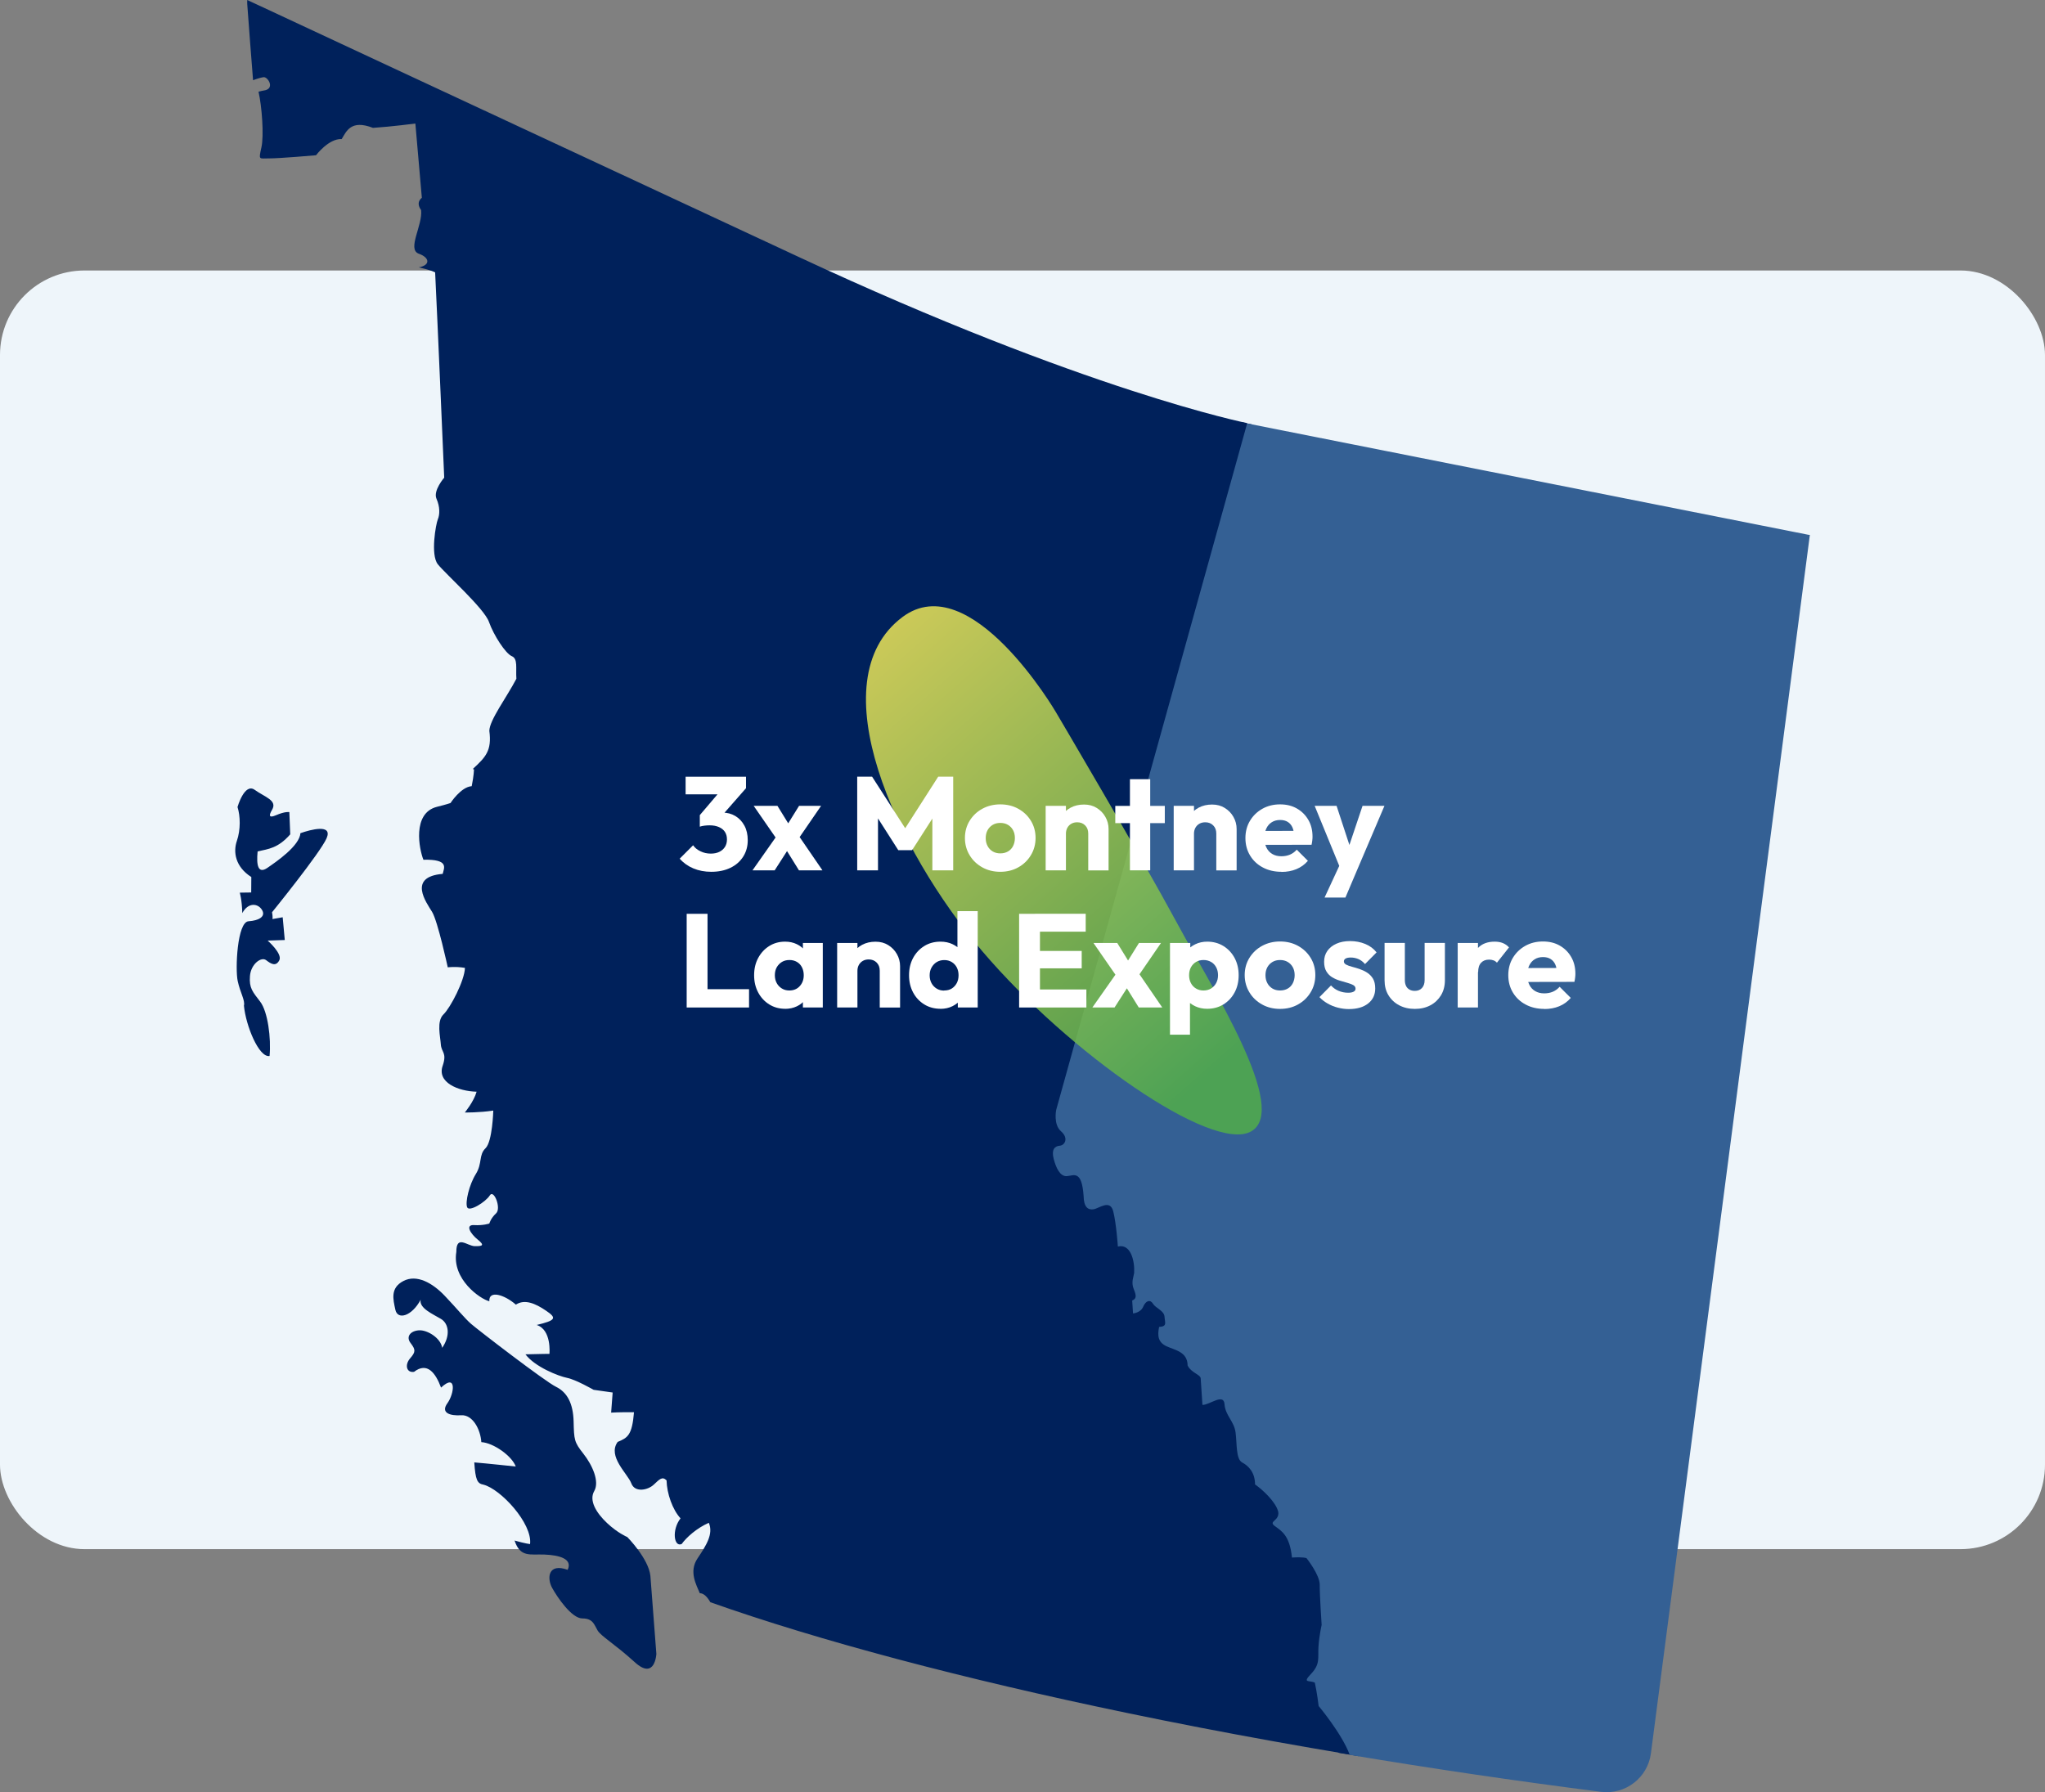
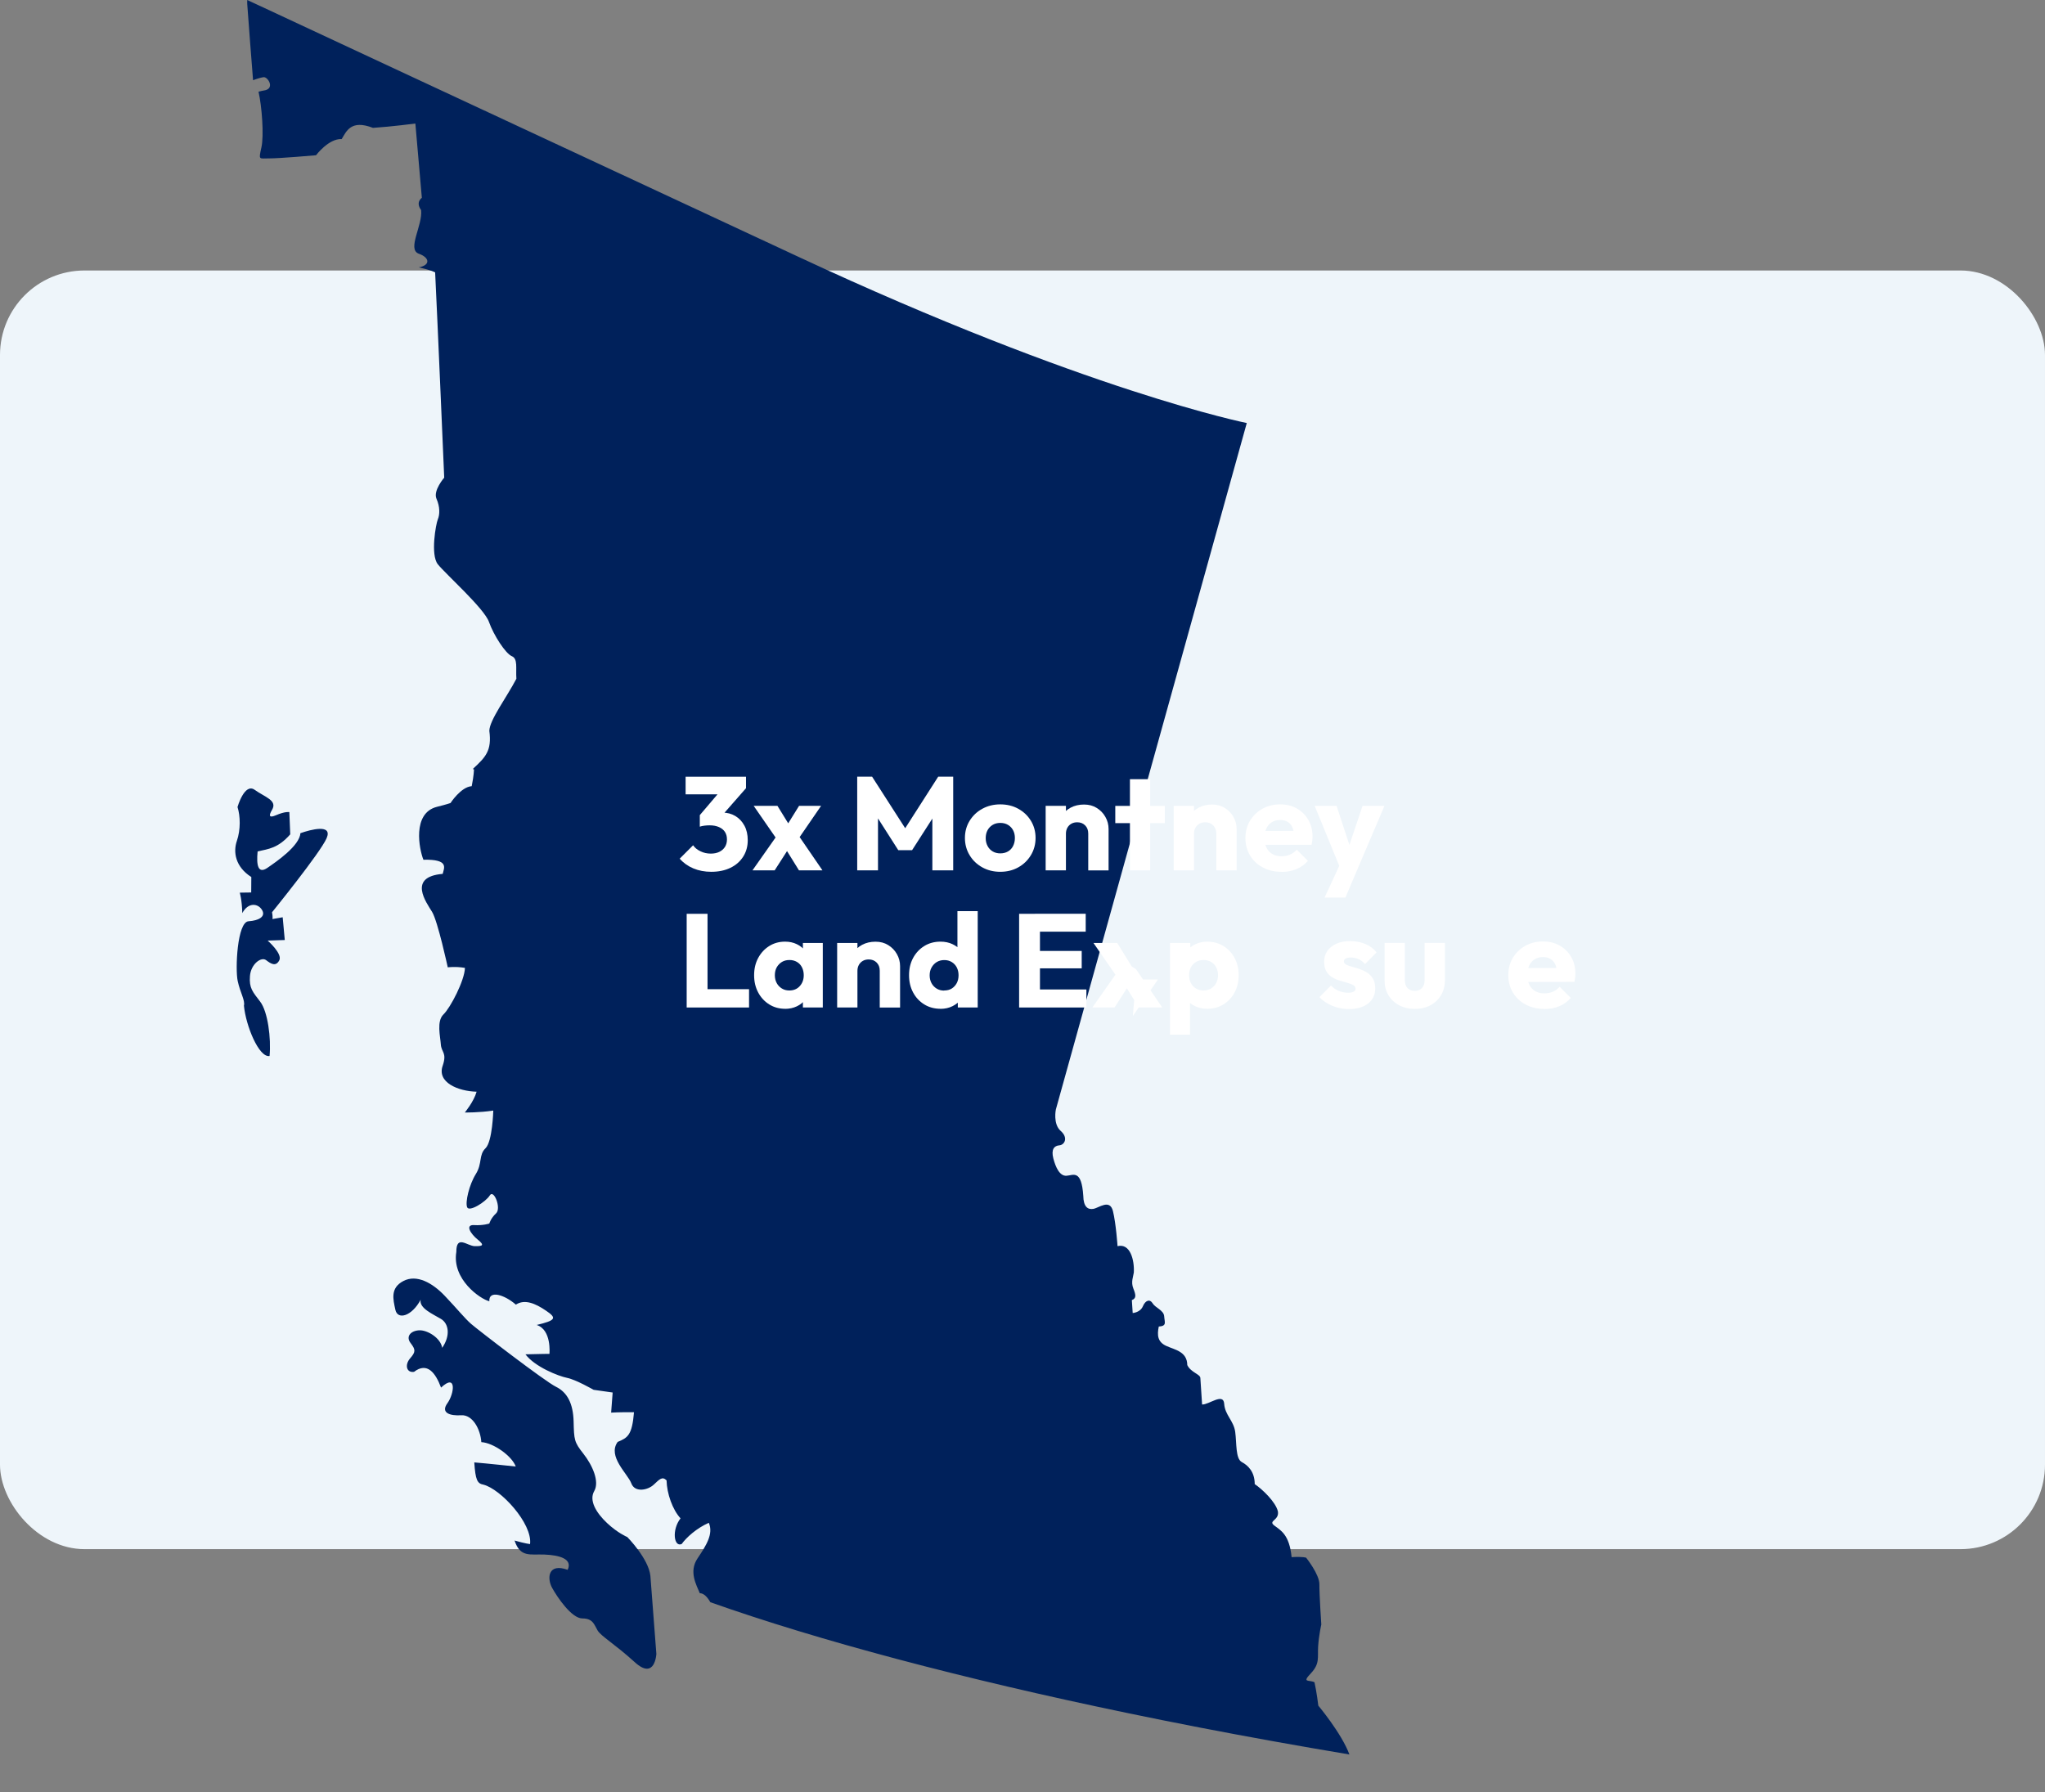
<svg xmlns="http://www.w3.org/2000/svg" id="uuid-1c562b5b-a722-450c-8f3a-d35ce4d710a9" viewBox="0 0 363 318.15">
  <rect x="0" y="0" width="363" height="318.15" fill="#808080" stroke="none" />
  <defs>
    <linearGradient id="uuid-545ab2a3-8333-4e41-b536-227d0b91880f" x1="150.77" y1="112.81" x2="217.62" y2="188.29" gradientUnits="userSpaceOnUse">
      <stop offset="0" stop-color="#f5e958" />
      <stop offset="0" stop-color="#f5e958" />
      <stop offset="1" stop-color="#51ae49" />
    </linearGradient>
  </defs>
  <g id="uuid-983cd155-07c3-41f1-8771-fa972e3eff44">
    <rect id="uuid-c6bcb20c-fe15-4d14-9da6-fa83499ebd60" y="48.02" width="363" height="227" rx="15" ry="15" fill="#eef5fa" />
-     <path d="M220.22,74.92l2,.42-24.51,119.96,27.84,51.32,14.97,34.21,3.83,21.19-3.13,9.76-3.56-.59-6.1-6.67s-5.81-17.55-5.81-19.34-7.15-17.49-7.15-17.49l-9.96-12.38s-7.28-12.51-7.79-13.66-14.81-23.74-14.81-23.74l-6.38-17.62,40.54-125.36Z" fill="#00215b" />
    <path d="M43.89,0c-.01.24-.02.49,0,.77.16,2.45.9,11.77,1.03,13.47.83-.32,1.61-.52,1.9-.54.71-.05,1.96,1.9.26,2.32-.42.06-.81.16-1.19.26.59,2.56.99,7.8.51,9.9-.52,2.34-.41,1.92,1.35,1.94,1.76.02,8.35-.56,8.35-.56,0,0,2.24-2.99,4.55-2.87.85-1.41,1.66-3.5,5.55-1.99,3.37-.22,7.53-.77,7.53-.77l1.15,13.19s-1.17.76-.13,2.17c.31,2.69-2.52,6.94-.44,7.74,1.94.68,2.17,2.02.03,2.44,2.34.52,2.9.89,2.9.89.39,7.83,1.61,36.44,1.61,36.44,0,0-2.01,2.3-1.37,3.75.64,1.45.59,2.81.24,3.64-.35.83-1.34,6.31,0,7.99,1.33,1.67,8.24,7.84,9.07,10.22.84,2.38,2.95,5.63,4.06,6.09,1.11.47.68,2.12.81,4.01-1.68,3.23-4.79,7.36-4.8,9.25.47,3.53-.67,4.67-2.93,6.76.13.05.21.09.21.09,0,0-.03,1.12-.41,2.97-1.92.13-3.76,2.99-3.76,2.99,0,0-.69.25-2.39.67-4.49,1.11-3.15,7.62-2.42,9.4,4.66-.11,3.65,1.48,3.42,2.51-6.26.52-2.91,5.07-1.89,6.73,1.02,1.66,2.79,9.86,2.79,9.86,0,0,1.41-.19,3.05.1-.06,2.24-2.58,7.08-3.82,8.27-1.24,1.2-.55,3.9-.46,5.31s1.11,1.45.35,3.73c-1.12,3.02,2.74,4.59,6,4.67-.49,1.76-2.09,3.69-2.09,3.69,0,0,2.54.04,5.05-.34,0,0-.14,5.49-1.38,6.69-1.24,1.2-.53,2.67-1.72,4.58-1.19,1.91-1.9,5-1.54,5.89.36.89,3.29-.93,4.02-2.1.73-1.16,2.08,2.3,1.12,3.18-.96.88-1.2,1.81-1.2,1.81,0,0-1.09.38-2.72.28-1.63-.09-.61,1.56.68,2.59,1.28,1.03.79,1.17-.54,1.15-1.32-.01-3.29-2.11-3.28,1.03-.8,4.83,4.21,8.35,5.86,8.75-.13-2.02,2.66-1.19,4.71.6,1.56-1.02,3.44-.23,5.35,1.07,1.91,1.29,1.84,1.71-1.66,2.54,2.69.84,2.27,5.13,2.27,5.13,0,0-1.42,0-4.26.08,1.67,2.22,5.84,3.87,7.39,4.18,1.54.3,4.71,2.12,4.71,2.12l3.38.48-.27,3.57s1.52-.1,4.06-.07c-.34,4.08-1.12,4.54-2.9,5.27-1.86,2.56,1.8,5.67,2.42,7.35.62,1.69,2.92,1.23,3.98.24,1.05-.98,1.52-1.52,2.28-.76.05,2.33,1.06,5.21,2.48,6.74-1.59,2.04-1.18,5.16.2,4.56.84-1.17,2.66-2.82,4.82-3.77.84,1.98-.44,3.99-2.01,6.33-1.57,2.34-.2,4.69.41,6.17.69,0,1.32.64,1.87,1.6,19.25,6.81,44.69,13.58,73.98,19.66,4.19.87,8.46,1.73,12.8,2.57,8.62,1.67,17.53,3.27,26.66,4.8-1.41-3.79-5.52-8.67-5.52-8.67,0,0-.29-2.42-.68-4.15-.98-.48-2.29.15-.65-1.58,1.64-1.74,1.17-2.78,1.3-4.83.14-2.04.56-3.83.56-3.83,0,0-.36-5.39-.34-7.15.02-1.76-2.35-4.72-2.35-4.72,0,0-.56-.23-2.58-.1-.4-4.03-1.94-4.75-3.08-5.62-1.14-.87.89-.87.65-2.48-.39-1.73-2.84-4.01-4.12-4.87,0-2.17-1.17-3.31-2.29-3.91-1.13-.6-.9-3.33-1.17-5.34-.27-2.02-1.82-2.99-1.96-5.01s-2.7.18-3.92.13l-.31-4.72c-.04-.67-1.69-.97-2.32-2.28-.03-2.43-2.21-2.7-3.75-3.41-1.54-.71-1.62-1.92-1.31-3.43,1.48-.1,1.03-.75.96-1.82s-1.59-1.52-2.05-2.3c-.46-.78-1.26-.59-1.73.52-.47,1.12-1.81,1.2-1.81,1.2l-.15-2.29c.79-.32.75-.86.27-2.05-.48-1.18,0-2.17.08-2.85.12-2.18-.62-5.24-2.89-4.68,0,0-.27-4.04-.82-6.24-.56-2.2-2.48-.55-3.48-.38-1,.17-1.75-.39-1.78-2.32-.32-4.75-1.77-3.64-2.98-3.56s-1.93-1.5-2.34-3.09c-.41-1.6.16-2.24,1.07-2.31s1.64-1.33.24-2.56c-1.4-1.23-.86-3.8-.86-3.8l33.89-121.87s-28.57-5.71-79.63-29.53C90.66,21.82,43.89,0,43.89,0ZM111.3,272.85s-1.67-.7-3.55-2.47c-1.88-1.77-3.25-3.98-2.27-5.67.97-1.69-.31-4.58-1.93-6.64-1.63-2.06-1.65-2.46-1.73-5.71-.08-3.24-1.16-5.2-3.12-6.16-1.96-.95-13.94-10.17-15.09-11.18-1.15-1.01-2.48-2.68-4.66-4.97-2.18-2.3-4.99-3.87-7.35-2.63-2.36,1.24-1.82,3.24-1.42,5.1.4,1.87,2.92,1.16,4.49-1.78-.31,1.51,2.2,2.56,3.61,3.41,1.41.85,1.69,3,.21,5.13-.25-1.74-2.65-3.21-4.13-3.11-1.48.1-2.36,1.11-1.47,2.27.89,1.16.92,1.56-.09,2.71-1,1.15-.64,2.61.7,2.39,2.32-1.78,3.8.15,4.79,2.8,2.8-2.62,2.37,1.06,1.13,2.77-1.24,1.71.43,2.27,2.45,2.14s3.42,2.48,3.57,4.77c2.18.13,5.45,2.48,6.11,4.33,0,0-5.46-.58-7.36-.73.21,3.1.52,3.75,1.62,3.95,3.03.75,8.72,6.87,8.28,10.55,0,0-.82-.08-2.75-.63,1.01,3.05,2.73,2.39,5.31,2.49,2.58.1,5.06.74,4.11,2.71-3.47-1.26-3.69,1.46-2.77,3.17.93,1.7,3.48,5.45,5.37,5.46,1.9,0,2.1,1.08,2.71,2.12.61,1.04,3,2.37,6.61,5.65,3.6,3.28,3.83-1.47,3.83-1.47l-1.06-13.87c-.34-3.09-4.12-6.9-4.12-6.9ZM53.33,147.9c-.15,2.25-4.23,5.05-5.88,6.18-1.65,1.12-1.96-.48-1.72-2.93,1.9-.43,3.62-.55,5.79-3.03l-.16-3.95s-.72-.16-2.4.57q-1.68.72-.67-.97c1-1.69-1.27-2.25-3.08-3.55-1.81-1.3-3.05,3.05-3.05,3.05.51,1.59.57,4.02-.11,6-.68,1.97-.31,4.59,2.56,6.43l-.02,2.74-2.03.03s.38,1.19.45,3.63c1.08-2,2.83-1.71,3.51-.54.69,1.17-.59,1.87-2.4,1.99-2.02.13-2.38,8.49-1.93,10.59.45,2.1,1.35,3.46,1.11,4.39.33,3.53,2.65,9.27,4.55,8.94.3-3.17-.32-7.9-1.66-9.64-1.33-1.74-1.99-2.41-1.82-4.55.16-2.14,2-3.48,2.86-2.83.86.65,1.71,1.21,2.34.05.64-1.16-2.06-3.52-2.06-3.52l3.04-.1-.37-4.04-1.81.32s.07-.41-.08-1.21c0,0,8.54-10.52,9.68-13.13,1.14-2.62-2.85-1.54-4.63-.91Z" fill="#00215b" />
-     <path d="M321.25,94.96l-.25-.02-99.6-19.76h-.03s-33.89,121.86-33.89,121.86c0,0-.54,2.58.86,3.8,1.4,1.23.67,2.49-.24,2.56s-1.48.71-1.07,2.31c.41,1.6,1.13,3.17,2.34,3.09s2.66-1.19,2.98,3.56c.03,1.93.78,2.49,1.78,2.32,1-.17,2.92-1.82,3.48.38.55,2.2.82,6.24.82,6.24,2.26-.56,3.01,2.5,2.89,4.68-.09.68-.57,1.66-.08,2.85.49,1.19.52,1.72-.27,2.05l.15,2.29s1.35-.09,1.81-1.2c.47-1.11,1.27-1.3,1.73-.52.46.78,1.98,1.22,2.05,2.3s.52,1.73-.96,1.82c-.31,1.51-.22,2.72,1.31,3.43,1.54.71,3.72.97,3.75,3.41.63,1.31,2.27,1.61,2.32,2.28l.31,4.72c1.22.05,3.78-2.15,3.92-.13s1.69,3,1.96,5.01c.27,2.01.04,4.73,1.17,5.34,1.12.6,2.28,1.74,2.29,3.91,1.28.86,3.73,3.13,4.12,4.87.24,1.61-1.79,1.61-.65,2.48,1.14.87,2.68,1.58,3.08,5.62,2.02-.13,2.58.1,2.58.1,0,0,2.36,2.96,2.35,4.72-.02,1.76.34,7.15.34,7.15,0,0-.42,1.79-.56,3.83-.13,2.04.34,3.09-1.3,4.83-1.65,1.73-.33,1.11.65,1.58.39,1.73.68,4.15.68,4.15,0,0,4.11,4.88,5.52,8.67,14.37,2.4,29.29,4.61,44.59,6.56,4.33.55,8.3-2.49,8.87-6.83l28.21-216.3Z" fill="#346094" />
-     <path d="M187.4,126.38s14.94,25.28,21.45,37.34,20.11,33.32,13.21,37.15c-6.89,3.83-32.36-13.98-47.68-31.98s-29.27-48.09-14.17-59.36c12.06-9,27.19,16.85,27.19,16.85Z" fill="url(#uuid-545ab2a3-8333-4e41-b536-227d0b91880f)" opacity=".85" />
    <path d="M126.24,154.77c-1.15,0-2.2-.2-3.16-.6s-1.77-.98-2.43-1.73l2.38-2.38c.3.44.73.8,1.31,1.07.57.28,1.18.41,1.83.41.58,0,1.08-.1,1.51-.31.42-.2.76-.5,1-.87.24-.38.36-.82.36-1.34s-.12-.96-.36-1.33c-.24-.37-.6-.66-1.06-.86-.46-.2-1.02-.31-1.66-.31-.3,0-.61.02-.93.06-.32.04-.59.1-.81.18l1.63-2.05c.44-.13.86-.23,1.26-.32.4-.09.77-.13,1.12-.13.85,0,1.61.2,2.29.6.67.4,1.21.97,1.61,1.7.4.73.6,1.6.6,2.6,0,1.1-.27,2.07-.81,2.92-.54.85-1.29,1.51-2.26,1.98-.97.47-2.1.71-3.4.71ZM121.7,141.02v-3.13h10.72v2.05l-2.9,1.08h-7.82ZM124.22,146.76v-2.05l4.05-4.76,4.15-.02-4.22,4.81-3.98,2.03Z" fill="#fff" />
    <path d="M133.57,154.51l4.69-6.67,2.05,2.31-2.8,4.36h-3.93ZM141.82,154.51l-2.76-4.45-.78-.5-4.5-6.5h4.22l2.57,4.17.75.47,4.67,6.81h-4.17ZM141.3,149.54l-2.05-2.31,2.59-4.17h3.91l-4.45,6.48Z" fill="#fff" />
    <path d="M152.16,154.51v-16.63h2.64l6.55,10.2h-1.34l6.53-10.2h2.66v16.63h-3.7v-10.39l.66.17-4.26,6.64h-2.45l-4.24-6.64.64-.17v10.39h-3.67Z" fill="#fff" />
    <path d="M177.55,154.77c-1.18,0-2.24-.26-3.19-.79-.95-.53-1.7-1.24-2.25-2.16-.55-.91-.83-1.93-.83-3.06s.28-2.14.83-3.04c.55-.89,1.29-1.61,2.24-2.13s2.01-.79,3.2-.79,2.26.26,3.2.78,1.69,1.23,2.24,2.13c.55.9.83,1.92.83,3.05s-.28,2.15-.83,3.06c-.55.91-1.29,1.63-2.24,2.16-.94.53-2.01.79-3.2.79ZM177.55,151.5c.52,0,.97-.11,1.37-.34s.7-.55.91-.97c.21-.42.32-.89.32-1.42s-.11-1-.33-1.4c-.22-.4-.52-.71-.91-.94s-.84-.34-1.35-.34-.95.11-1.34.34-.7.55-.92.95-.33.88-.33,1.41.11.99.33,1.4c.22.42.53.74.92.97s.84.34,1.34.34Z" fill="#fff" />
    <path d="M185.61,154.51v-11.45h3.6v11.45h-3.6ZM193.17,154.51v-6.53c0-.6-.18-1.08-.55-1.45-.37-.37-.84-.55-1.4-.55-.39,0-.74.08-1.04.25-.3.17-.53.4-.71.71-.17.31-.26.66-.26,1.05l-1.39-.68c0-.89.2-1.68.59-2.36.39-.67.94-1.2,1.64-1.57.7-.37,1.49-.55,2.37-.55s1.6.2,2.25.6,1.17.93,1.54,1.59c.38.66.57,1.38.57,2.17v7.33h-3.6Z" fill="#fff" />
    <path d="M197.97,146.13v-3.06h8.79v3.06h-8.79ZM200.57,154.51v-16.18h3.6v16.18h-3.6Z" fill="#fff" />
    <path d="M208.34,154.51v-11.45h3.6v11.45h-3.6ZM215.9,154.51v-6.53c0-.6-.18-1.08-.55-1.45-.37-.37-.84-.55-1.4-.55-.39,0-.74.08-1.04.25-.3.17-.53.4-.71.71-.17.31-.26.66-.26,1.05l-1.39-.68c0-.89.2-1.68.59-2.36.39-.67.94-1.2,1.64-1.57.7-.37,1.49-.55,2.37-.55s1.6.2,2.25.6,1.17.93,1.54,1.59c.38.66.57,1.38.57,2.17v7.33h-3.6Z" fill="#fff" />
    <path d="M227.47,154.77c-1.24,0-2.34-.25-3.31-.77-.97-.51-1.72-1.22-2.27-2.13-.55-.91-.82-1.94-.82-3.09s.27-2.17.81-3.07c.54-.9,1.28-1.61,2.2-2.13.93-.52,1.97-.78,3.13-.78s2.13.24,2.99.73c.86.49,1.54,1.16,2.04,2.03.5.86.74,1.85.74,2.97,0,.2-.01.42-.04.65-.02.23-.07.49-.13.79l-9.87.02v-2.47l8.34-.02-1.55,1.04c-.02-.66-.12-1.21-.31-1.64-.19-.43-.47-.76-.84-.99s-.82-.34-1.35-.34c-.57,0-1.06.13-1.47.39-.42.26-.74.62-.97,1.1-.23.47-.34,1.04-.34,1.72s.12,1.25.37,1.73c.24.48.59.85,1.04,1.11.45.26.98.39,1.59.39.57,0,1.08-.1,1.53-.29.46-.2.86-.49,1.2-.88l1.98,1.98c-.57.66-1.25,1.15-2.05,1.48-.8.33-1.68.49-2.64.49Z" fill="#fff" />
    <path d="M238.07,154.56l-4.71-11.5h3.89l2.99,9.12h-1.44l3.06-9.12h3.89l-4.9,11.5h-2.78ZM235.12,159.34l3.44-7.42,2.29,2.64-2.03,4.78h-3.7Z" fill="#fff" />
    <path d="M121.89,178.86v-16.63h3.7v16.63h-3.7ZM124.74,178.86v-3.25h8.22v3.25h-8.22Z" fill="#fff" />
    <path d="M139.36,179.09c-1.05,0-1.99-.26-2.82-.78s-1.48-1.22-1.96-2.12c-.48-.9-.72-1.92-.72-3.06s.24-2.17.72-3.06c.48-.89,1.13-1.6,1.96-2.12s1.76-.78,2.82-.78c.77,0,1.46.15,2.08.45.62.3,1.13.71,1.52,1.24.39.53.61,1.13.66,1.8v4.95c-.05.68-.26,1.28-.65,1.8-.39.53-.89.94-1.52,1.24-.63.3-1.33.45-2.1.45ZM140.1,175.84c.77,0,1.39-.25,1.86-.77.47-.51.71-1.16.71-1.94,0-.53-.11-1-.32-1.41s-.51-.73-.89-.95c-.39-.23-.83-.34-1.33-.34s-.95.11-1.33.34-.69.55-.92.95-.34.88-.34,1.41.11.98.33,1.39c.22.41.53.73.92.97.39.24.83.35,1.32.35ZM142.52,178.86v-3.09l.54-2.78-.54-2.78v-2.8h3.53v11.45h-3.53Z" fill="#fff" />
    <path d="M148.6,178.86v-11.45h3.6v11.45h-3.6ZM156.16,178.86v-6.53c0-.6-.18-1.08-.55-1.45-.37-.37-.84-.55-1.4-.55-.39,0-.74.08-1.04.25-.3.17-.53.4-.71.71-.17.31-.26.66-.26,1.05l-1.39-.68c0-.89.2-1.68.59-2.36.39-.67.94-1.2,1.64-1.57.7-.37,1.49-.55,2.37-.55s1.6.2,2.25.6,1.17.93,1.54,1.59c.38.66.57,1.38.57,2.17v7.33h-3.6Z" fill="#fff" />
    <path d="M166.95,179.09c-1.08,0-2.05-.26-2.89-.78s-1.5-1.22-1.98-2.12c-.48-.9-.72-1.92-.72-3.06s.24-2.17.72-3.06c.48-.89,1.14-1.6,1.98-2.12s1.8-.78,2.89-.78c.79,0,1.5.15,2.13.45.64.3,1.16.71,1.58,1.24.42.53.65,1.13.69,1.8v4.83c-.05.68-.27,1.28-.68,1.83-.41.54-.93.97-1.58,1.3-.64.32-1.36.48-2.14.48ZM167.59,175.84c.52,0,.97-.11,1.34-.34s.67-.55.89-.95.33-.88.33-1.41-.11-1-.32-1.4-.51-.72-.89-.95c-.39-.24-.83-.35-1.33-.35s-.95.12-1.33.35-.69.56-.92.97-.34.87-.34,1.39.11.98.33,1.39c.22.41.53.73.92.97.39.24.83.35,1.32.35ZM173.55,178.86h-3.53v-3.09l.54-2.78-.61-2.78v-8.46h3.6v17.1Z" fill="#fff" />
    <path d="M180.9,178.86v-16.63h3.7v16.63h-3.7ZM183.72,165.4v-3.18h9v3.18h-9ZM183.72,171.91v-3.09h8.29v3.09h-8.29ZM183.72,178.86v-3.2h9.12v3.2h-9.12Z" fill="#fff" />
-     <path d="M193.9,178.86l4.69-6.67,2.05,2.31-2.8,4.36h-3.93ZM202.14,178.86l-2.76-4.45-.78-.5-4.5-6.5h4.22l2.57,4.17.75.47,4.67,6.81h-4.17ZM201.63,173.89l-2.05-2.31,2.59-4.17h3.91l-4.45,6.48Z" fill="#fff" />
+     <path d="M193.9,178.86l4.69-6.67,2.05,2.31-2.8,4.36h-3.93ZM202.14,178.86l-2.76-4.45-.78-.5-4.5-6.5h4.22l2.57,4.17.75.47,4.67,6.81h-4.17ZM201.63,173.89h3.91l-4.45,6.48Z" fill="#fff" />
    <path d="M207.68,183.69v-16.28h3.6v2.95l-.59,2.78.54,2.78v7.77h-3.56ZM214.28,179.09c-.77,0-1.48-.15-2.12-.45-.64-.3-1.17-.71-1.58-1.24-.41-.53-.64-1.13-.71-1.8v-4.83c.06-.67.3-1.29.71-1.84.41-.55.93-.98,1.58-1.29.64-.31,1.35-.47,2.12-.47,1.08,0,2.04.26,2.89.78.84.52,1.5,1.23,1.98,2.12.48.9.72,1.92.72,3.06s-.24,2.17-.72,3.06c-.48.9-1.14,1.6-1.98,2.12-.84.52-1.8.78-2.89.78ZM213.62,175.84c.52,0,.97-.12,1.35-.35.38-.24.69-.56.91-.97.22-.41.33-.87.33-1.39s-.11-1-.33-1.41-.52-.73-.91-.95-.83-.34-1.33-.34-.95.11-1.33.34c-.39.23-.69.55-.91.95-.22.41-.33.88-.33,1.41s.11.98.32,1.39c.21.41.51.73.91.97.39.24.83.35,1.32.35Z" fill="#fff" />
-     <path d="M227.21,179.11c-1.18,0-2.24-.26-3.19-.79-.95-.53-1.7-1.24-2.25-2.16-.55-.91-.83-1.93-.83-3.06s.28-2.14.83-3.04c.55-.89,1.29-1.61,2.24-2.13s2.01-.79,3.2-.79,2.26.26,3.2.78,1.69,1.23,2.24,2.13c.55.9.83,1.92.83,3.05s-.28,2.15-.83,3.06c-.55.91-1.29,1.63-2.24,2.16-.94.53-2.01.79-3.2.79ZM227.21,175.84c.52,0,.97-.11,1.37-.34s.7-.55.91-.97c.21-.42.32-.89.32-1.42s-.11-1-.33-1.4c-.22-.4-.52-.71-.91-.94s-.84-.34-1.35-.34-.95.11-1.34.34-.7.55-.92.95-.33.88-.33,1.41.11.99.33,1.4c.22.42.53.74.92.97s.84.34,1.34.34Z" fill="#fff" />
    <path d="M239.44,179.14c-.68,0-1.34-.09-1.99-.26s-1.26-.42-1.81-.74c-.56-.32-1.03-.69-1.43-1.12l2.05-2.07c.38.41.82.73,1.34.95s1.08.34,1.7.34c.42,0,.75-.06.98-.19.23-.12.34-.3.34-.52,0-.28-.14-.5-.41-.65-.28-.15-.62-.28-1.05-.4-.42-.12-.87-.25-1.34-.39-.47-.14-.92-.34-1.34-.59-.42-.25-.77-.6-1.04-1.05-.27-.45-.4-1.02-.4-1.71,0-.74.19-1.38.57-1.92s.91-.97,1.6-1.28c.69-.31,1.5-.47,2.43-.47.97,0,1.87.17,2.7.51.82.34,1.5.84,2.01,1.5l-2.05,2.07c-.36-.42-.77-.72-1.21-.9s-.88-.26-1.31-.26-.71.06-.92.18c-.21.12-.31.29-.31.51,0,.24.13.42.4.57.27.14.61.27,1.04.38.42.11.87.24,1.34.4.47.16.92.37,1.34.64.42.27.77.62,1.04,1.07.27.45.4,1.03.4,1.75,0,1.12-.42,2-1.26,2.66-.84.66-1.97.99-3.4.99Z" fill="#fff" />
    <path d="M251.14,179.11c-1.05,0-1.98-.22-2.79-.65-.81-.43-1.44-1.03-1.9-1.79-.46-.76-.68-1.64-.68-2.63v-6.64h3.6v6.6c0,.39.07.73.2,1.01s.33.5.6.66c.27.16.59.24.97.24.53,0,.96-.17,1.27-.51s.47-.8.47-1.4v-6.6h3.6v6.62c0,1-.23,1.89-.68,2.65-.46.76-1.08,1.36-1.88,1.79s-1.73.65-2.78.65Z" fill="#fff" />
-     <path d="M258.75,178.86v-11.45h3.6v11.45h-3.6ZM262.36,172.57l-1.51-1.18c.3-1.33.8-2.37,1.51-3.11s1.69-1.11,2.95-1.11c.55,0,1.03.08,1.45.25.42.17.78.42,1.1.77l-2.14,2.71c-.16-.17-.35-.31-.59-.4-.24-.09-.5-.14-.8-.14-.6,0-1.07.18-1.42.55s-.53.92-.53,1.66Z" fill="#fff" />
    <path d="M274.13,179.11c-1.24,0-2.34-.25-3.31-.77-.97-.51-1.72-1.22-2.27-2.13-.55-.91-.82-1.94-.82-3.09s.27-2.17.81-3.07c.54-.9,1.28-1.61,2.2-2.13.93-.52,1.97-.78,3.13-.78s2.13.24,2.99.73c.86.49,1.54,1.16,2.04,2.03.5.86.74,1.85.74,2.97,0,.2-.01.42-.04.65-.02.23-.07.49-.13.79l-9.87.02v-2.47l8.34-.02-1.55,1.04c-.02-.66-.12-1.21-.31-1.64-.19-.43-.47-.76-.84-.99s-.82-.34-1.35-.34c-.57,0-1.06.13-1.47.39-.42.26-.74.62-.97,1.1-.23.47-.34,1.04-.34,1.72s.12,1.25.37,1.73c.24.48.59.85,1.04,1.11.45.26.98.39,1.59.39.57,0,1.08-.1,1.53-.29.46-.2.86-.49,1.2-.88l1.98,1.98c-.57.66-1.25,1.15-2.05,1.48-.8.33-1.68.49-2.64.49Z" fill="#fff" />
  </g>
</svg>